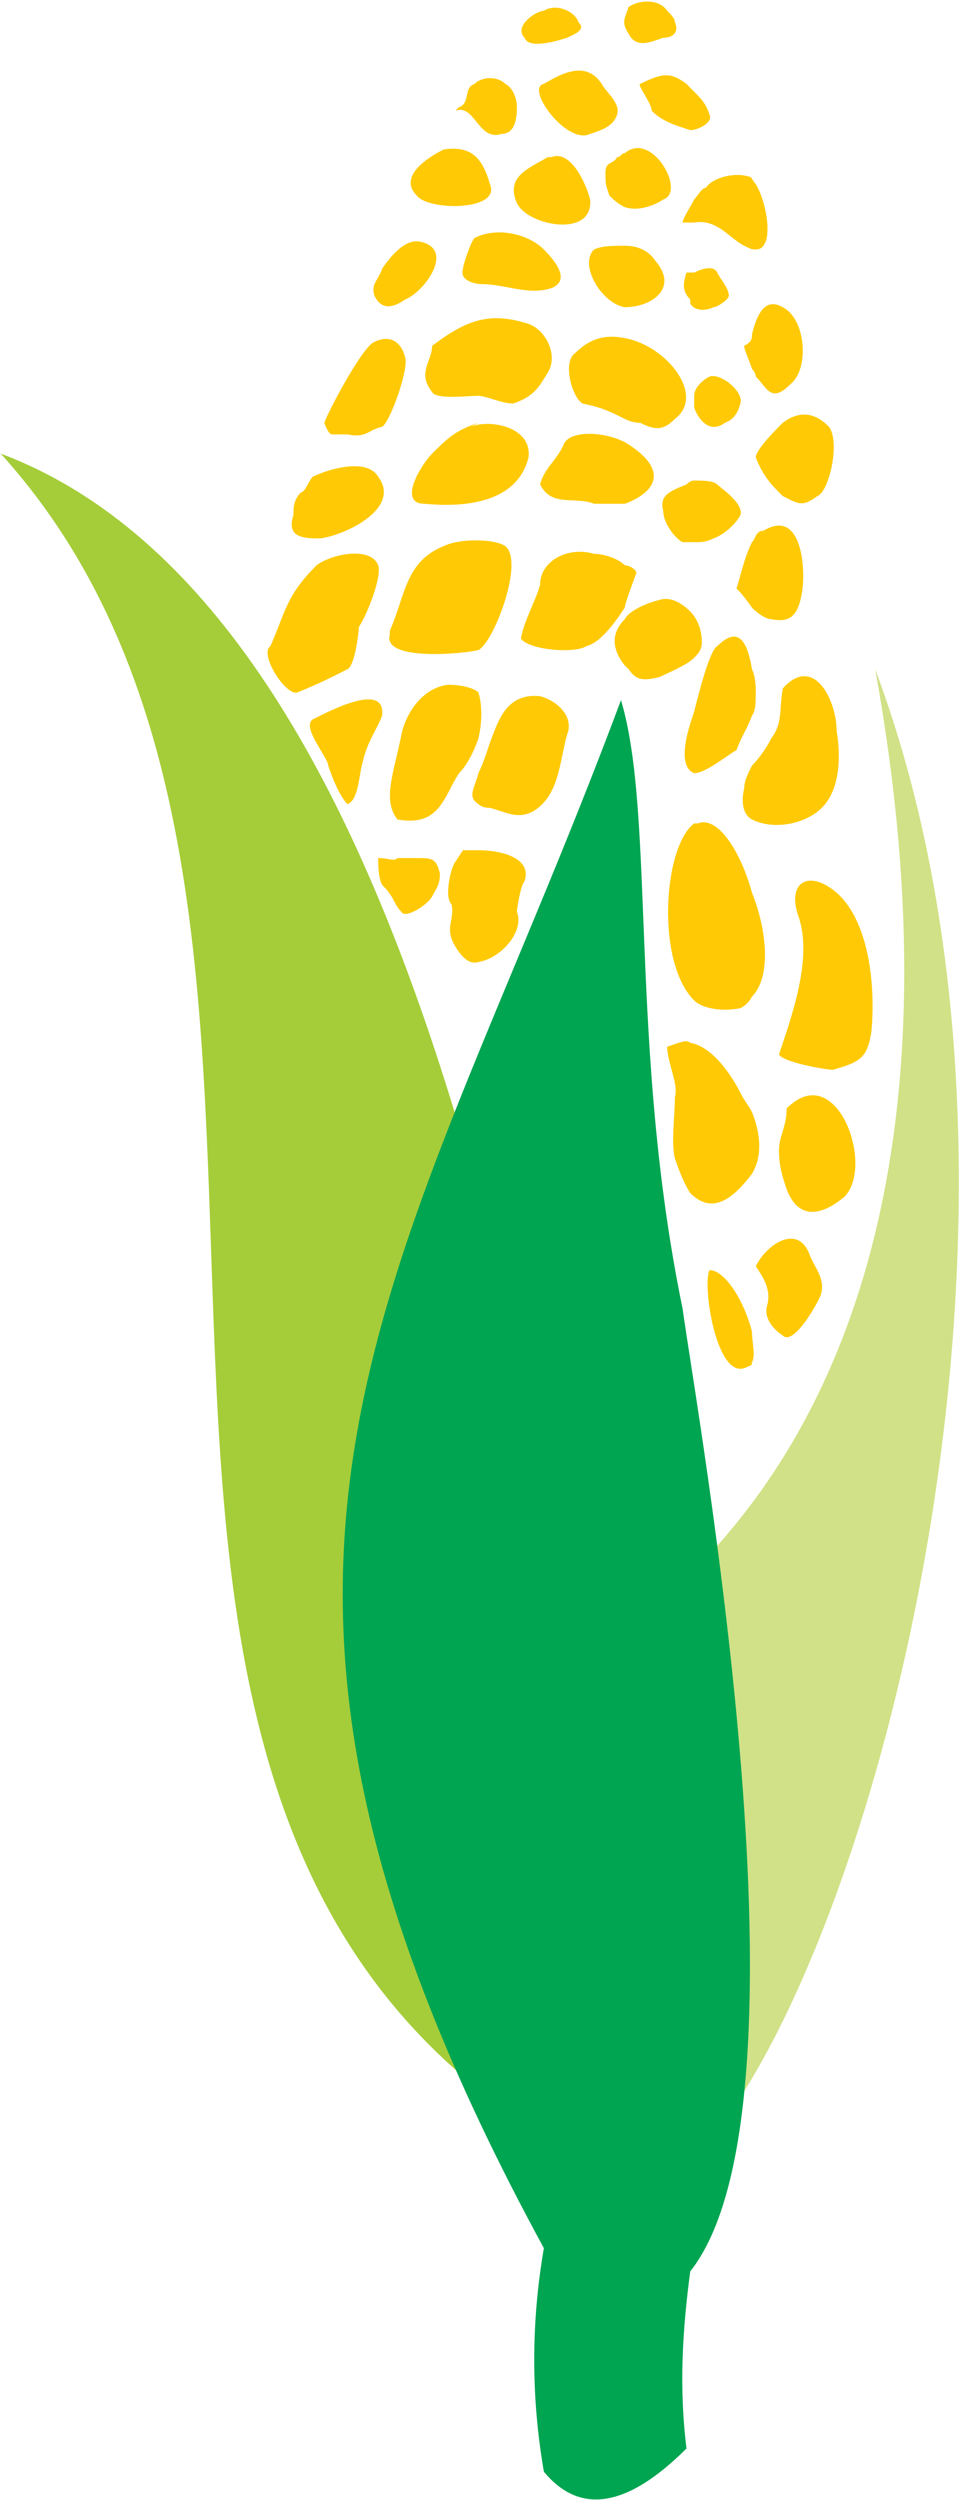
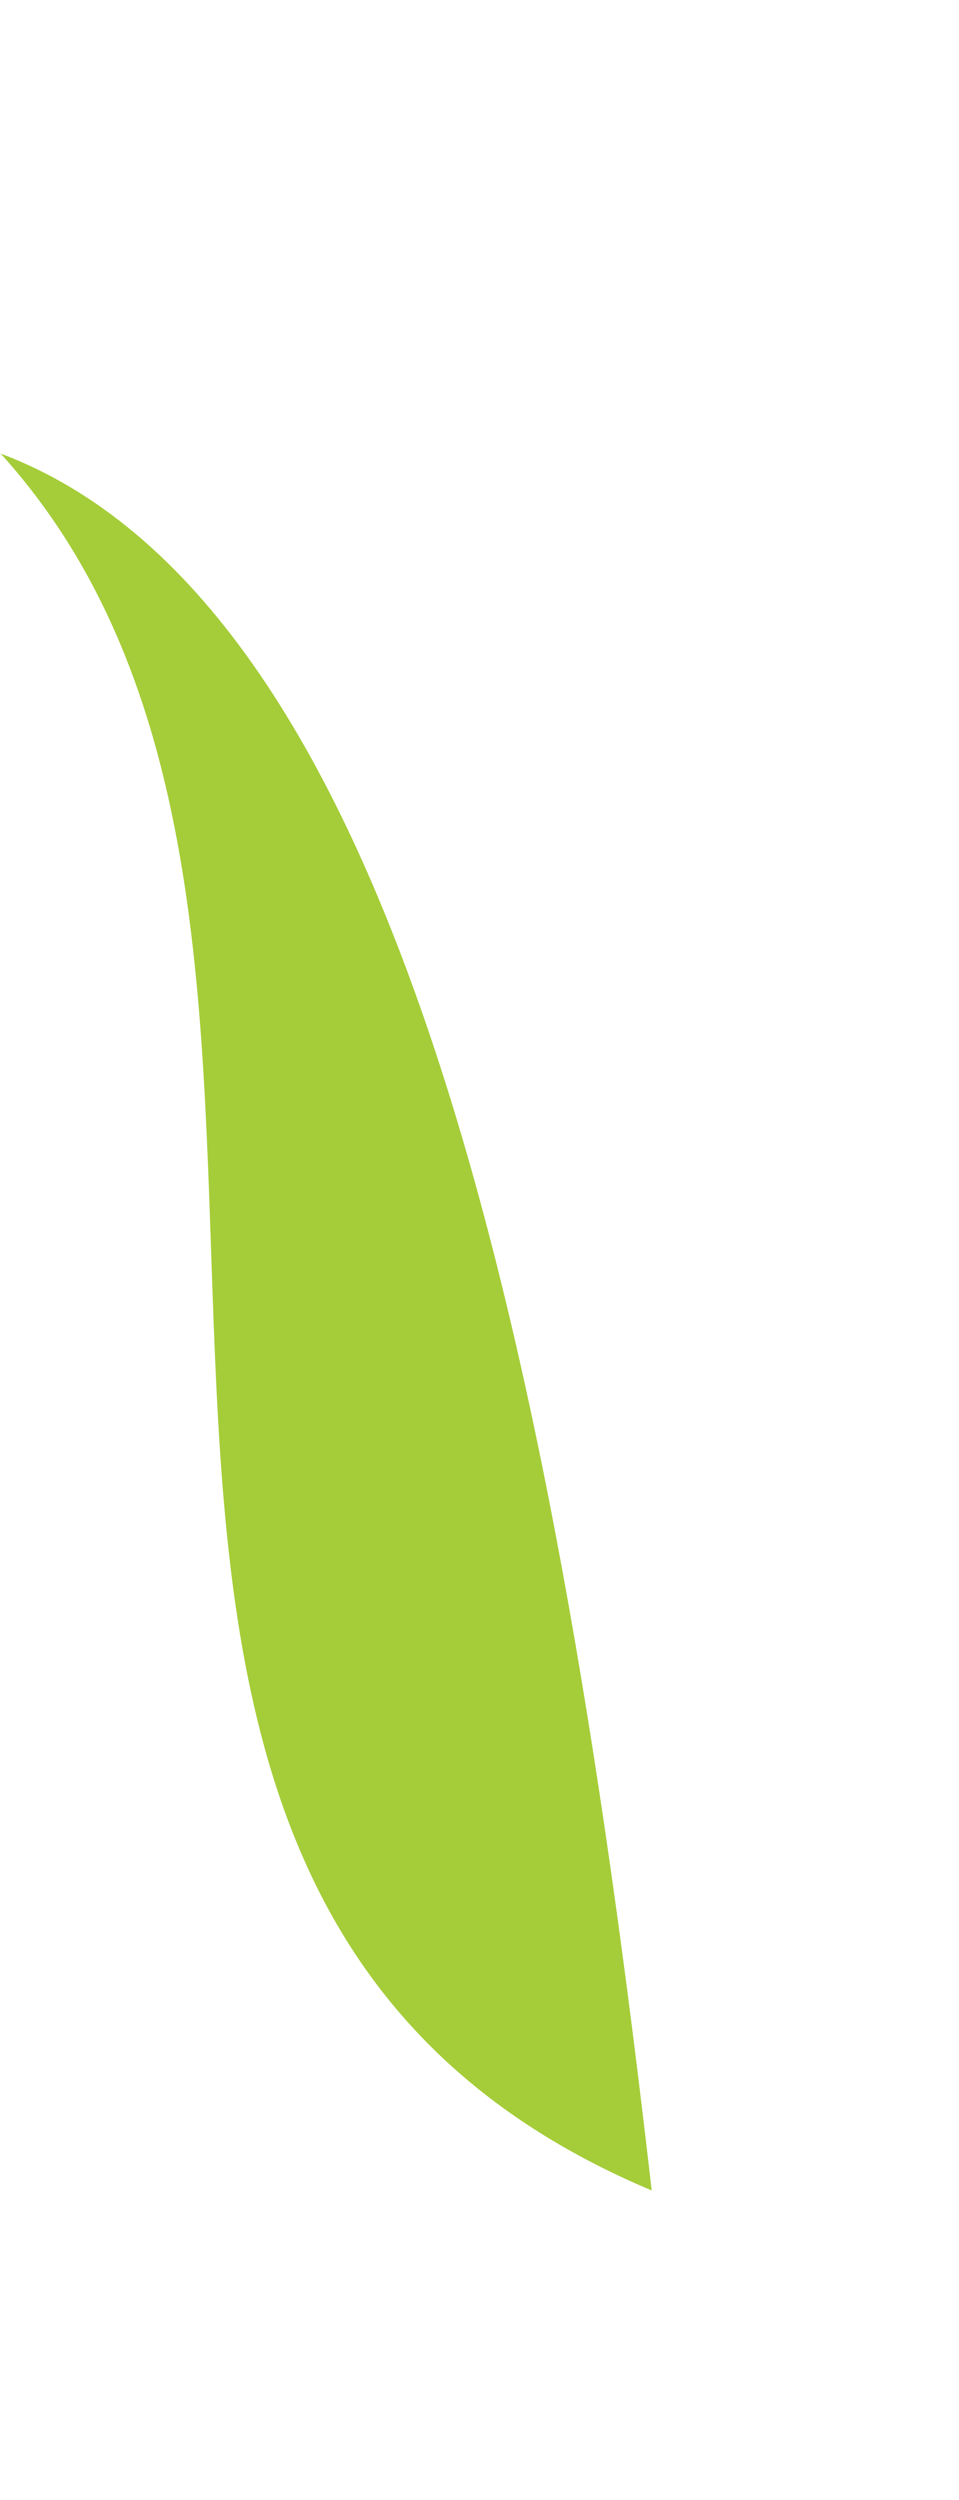
<svg xmlns="http://www.w3.org/2000/svg" version="1.2" viewBox="0 0 587 1529">
  <path fill="#a5cd39" d="M.4 277.4C238.6 366.9 337.6 805 398.9 1339.7-49.1 1151.3 269.3 574.2.4 277.4z" />
-   <path fill="#d1e187" d="M398.9 1339.7c-44.8-108.3-49.5-190.8-44.8-322.7 179.3-113 231.1-334.4 181.6-607.7 134.4 358.1-25.9 876.2-136.8 930.4z" />
-   <path fill="#00a551" d="M420.2 1497.5q-54.3 54.2-87.3 14.2-11.8-68.4 0-136.7c-233.4-428.6-87.2-586.4 47.2-946.8 21.2 70.6 4.7 212 37.7 372.1 9.4 68.3 84.9 487.6 4.7 588.9-4.7 35.3-7 70.6-2.3 108.3z" />
-   <path fill="#ffca05" fill-rule="evenodd" d="M439 166.7c2.4 4.8 7.1 9.5 7.1 14.2 0 2.3-7.1 7-9.4 7-4.7 2.4-11.8 2.4-14.2-2.3v-2.4c-4.7-4.7-4.7-9.4-2.3-16.5h4.7c4.7-2.3 11.8-4.7 14.1 0zm-25.9 89.5c-7.1 7.1-11.8 7.1-21.2 2.4q-4.7 0-9.5-2.4c-9.4-4.7-14.1-7-25.9-9.4-7.1-4.7-11.8-25.9-4.7-30.6 9.4-9.4 18.8-11.8 30.6-9.4 26 4.7 49.6 35.3 30.7 49.4zm37.7 103.7c2.4-7.1 4.7-18.9 9.5-28.3 2.3-2.3 2.3-7 7-7 23.6-14.2 26 23.5 23.6 37.6-2.3 14.2-7.1 18.9-18.9 16.5-2.3 0-7-2.3-11.7-7q-4.8-7.1-9.5-11.8zM420.2 51.3l2.3 2.4c7.1 7 9.5 9.4 11.8 16.5 2.4 4.7-7.1 9.4-11.8 9.4-7-2.4-16.5-4.7-23.6-11.8 0-4.7-9.4-16.5-7-16.5 14.1-7 18.8-7 28.3 0zm33 195.5q-2.4 9.4-9.5 11.8c-9.4 7.1-16.5-2.4-18.8-9.4v-7.1c0-4.7 4.7-9.4 9.4-11.8 7.1-2.3 21.2 9.5 18.9 16.5zm7.1-42.4c2.3-9.4 7-23.5 18.8-16.5 14.2 7.1 16.5 37.7 4.7 47.1-11.8 11.8-14.1 2.4-21.2-4.7 0 0 0-2.3-2.3-4.7-2.4-7-4.8-11.8-4.8-14.1 4.8-2.4 4.8-4.7 4.8-7.1zm47.1 56.6c7.1 9.4 0 40-7.1 42.4-9.4 7-11.7 4.7-21.2 0-7.1-7.1-11.8-11.8-16.5-23.6 0-4.7 11.8-16.5 16.5-21.2 9.5-7.1 18.9-7.1 28.3 2.4zM406 312.8c-2.3-9.4 2.4-11.8 14.2-16.5q2.3-2.4 4.7-2.4c4.7 0 11.8 0 14.1 2.4 2.4 2.3 16.5 11.8 14.2 18.8-2.4 4.7-9.5 11.8-16.5 14.2-4.7 2.3-7.1 2.3-11.8 2.3h-7.1c-4.7-2.3-11.8-11.8-11.8-18.8zm33 82.4c14.2-14.1 18.9 0 21.3 14.1 2.3 4.8 2.3 11.8 2.3 14.2 0 4.7 0 11.8-2.3 14.1-2.4 7.1-7.1 14.1-9.5 21.2-4.7 2.4-18.8 14.1-25.9 14.1-11.8-4.7-2.4-30.6 0-37.6 2.3-9.5 9.4-37.7 14.1-40.1zm18.9-287.3c2.4 0 2.4 2.3 4.7 4.7 7.1 11.7 11.8 40 0 40-2.3 0-2.3 0-7.1-2.3-9.4-4.8-16.5-16.5-30.6-14.2h-7.1c0-2.3 4.7-9.4 7.1-14.1 2.3-2.4 4.7-7.1 7.1-7.1 4.7-7 18.8-9.4 25.9-7zM292.8 258.6l-4.7 2.4c11.8-4.8 37.7 0 35.4 18.8-7.1 28.3-40.1 30.6-63.7 28.3-16.5 0-2.3-23.6 4.7-30.7 9.5-9.4 14.2-14.1 28.3-18.8zm21.3-11.8c-7.1 0-16.5-4.7-21.3-4.7-7 0-25.9 2.4-28.3-2.3-9.4-11.8 0-18.9 0-28.3 18.9-14.1 33.1-21.2 56.6-14.1 11.8 2.3 21.3 18.8 14.2 30.6-4.7 7-7.1 14.1-21.2 18.8zm198 200.2c2.4 14.2 2.4 33-7 44.8-9.5 11.8-30.7 16.5-44.8 9.4-4.8-2.4-7.1-9.4-4.8-18.8 0-4.8 2.4-9.5 4.8-14.2 4.7-4.7 9.4-11.7 11.7-16.5 7.1-9.4 4.8-16.4 7.1-30.6 18.9-21.2 33 7.1 33 25.9zM363.6 152.6c4.7-2.3 11.8-2.3 18.8-2.3 7.1 0 14.2 2.3 18.9 9.4 14.2 16.5-2.4 28.2-18.9 28.2-14.1-2.3-28.3-25.9-18.8-35.3zm-2.4-30.6c2.4 23.5-37.7 16.5-44.8 2.3-7.1-16.4 7.1-21.2 18.9-28.2h2.3c11.8-4.7 21.3 16.5 23.6 25.9zm-28.3 30.6c7.1 7.1 16.5 18.9 4.7 23.6-14.1 4.7-28.3-2.4-42.4-2.4-4.7 0-14.2-2.3-11.8-9.4 0-2.4 4.7-16.5 7.1-18.9 14.1-7 33-2.3 42.4 7.1zm-2.3 143.7c2.3-9.4 9.4-14.1 14.1-23.6 2.4-9.4 23.6-9.4 37.7-2.3 11.8 7 21.3 16.5 16.5 25.9-2.3 4.7-9.4 9.4-16.5 11.8h-18.8c-11.8-4.7-26 2.3-33-11.8zM229.2 180.9c-2.4-7.1 2.3-9.4 4.7-16.5 4.7-7.1 14.1-18.9 23.6-16.5 21.2 4.7 2.3 30.6-9.5 35.3-7 4.7-14.1 7.1-18.8-2.3zm195.7 221.4c-4.7 4.7-16.5 9.4-21.2 11.8-9.5 2.3-14.2 2.3-18.9-4.8l-2.4-2.3c-9.4-11.8-7-21.2 0-28.3 2.4-4.7 11.8-9.4 21.3-11.8 7-2.3 14.1 2.4 18.8 7.1 4.7 4.7 7.1 11.8 7.1 18.9 0 4.7-2.4 7-4.7 9.4zm0 209.6c-23.6-23.5-18.9-94.2 0-108.3h2.3c11.8-4.8 26 16.4 33.1 42.4 9.4 23.5 11.7 51.8 0 63.5q-2.4 4.8-7.1 7.1c-11.8 2.4-23.6 0-28.3-4.7zm-2.4 117.8q-4.7-7.1-9.4-21.2c-2.4-9.4 0-25.9 0-37.7 2.4-7.1-4.7-21.2-4.7-30.6 7.1-2.4 11.8-4.7 14.1-2.4 14.2 2.4 26 21.2 30.7 30.6 2.3 4.7 4.7 7.1 7.1 11.8 4.7 11.8 7 25.9 0 37.7-14.2 18.8-26 23.5-37.8 11.8zm-63.6-334.5c-7.1 4.7-35.4 2.4-40.1-4.7 2.3-11.8 9.4-23.6 11.8-33 0-14.1 16.5-23.5 33-18.8 4.7 0 14.1 2.3 18.8 7 2.4 0 7.1 2.4 7.1 4.8 0 0-7.1 18.8-7.1 21.2-4.7 7-14.1 21.2-23.5 23.5zm101.4 419.3c0 7 2.3 14.1 0 18.8 0 2.4-2.4 2.4-2.4 2.4-18.9 11.7-28.3-49.5-23.6-58.9 9.4 0 21.2 18.8 26 37.7zm56.5-82.5c-14.1 11.8-28.2 14.2-35.3-4.7-2.4-7-4.7-14.1-4.7-23.5 0-9.5 4.7-14.2 4.7-25.9 30.6-30.7 54.2 35.3 35.3 54.1zm16.6-101.3c-2.4 16.5-7.1 18.9-23.6 23.6-4.7 0-30.7-4.7-33-9.4 7-21.2 21.2-58.9 11.8-84.8-7.1-21.2 7-28.3 23.5-14.1 21.3 18.8 23.6 61.2 21.3 84.7zm-37.8 136.7c2.4 7 9.5 14.1 7.1 23.5 0 2.4-16.5 33-23.6 25.9-7.1-4.7-11.8-11.8-9.4-18.8 2.3-9.4-2.4-16.5-7.1-23.6 7.1-14.1 26-25.9 33-7zM309.3 334c11.8 9.4-7 58.9-16.5 63.6-9.4 2.3-58.9 7-54.2-9.5v-2.3c9.4-21.2 9.4-42.4 33-51.8 9.4-4.7 30.7-4.7 37.7 0zm75.5-313.3c-4.7-7.1-2.4-9.4 0-16.5 7.1-4.7 18.9-4.7 23.6 2.4 2.3 2.3 4.7 4.7 4.7 7 2.4 4.8 0 9.5-7.1 9.5-7.1 2.3-16.5 7-21.2-2.4zM278.7 67.8l2.3-2.3c7.1-2.4 2.4-11.8 9.5-14.2 4.7-4.7 14.1-4.7 18.8 0 4.8 2.4 7.1 9.4 7.1 14.2 0 9.4-2.3 16.4-9.4 16.4-14.2 4.8-16.5-18.8-28.3-14.1zm42.4-44.7c-7-7.1 7.1-16.5 11.8-16.5 7.1-4.7 18.9 0 21.2 7 4.8 4.8-2.3 7.1-7 9.5-7.1 2.3-23.6 7-26 0zm11.8 28.2c11.8-7 26-14.1 35.4 0 2.3 4.7 11.8 11.8 9.4 18.9-2.3 7-9.4 9.4-16.5 11.7-14.1 7.1-40.1-28.2-28.3-30.6zm44.8 44.8c2.4 0 2.4-2.4 4.7-2.4 16.5-14.1 37.8 23.6 23.6 28.3-7.1 4.7-16.5 7.1-23.6 4.7-4.7-2.4-7-4.7-9.4-7.1-2.4-7-2.4-7-2.4-14.1s4.8-4.7 7.1-9.4zm-165 313.2c-9.5 4.8-18.9 9.5-30.7 14.2-7.1 2.3-23.6-23.6-16.5-28.3 9.4-21.2 9.4-30.6 28.3-49.5 9.4-7 33-11.7 37.7 0 2.4 7.1-7 30.7-11.8 37.7 0 2.4-2.3 23.6-7 25.9zm21.2 28.3c-2.4 7.1-9.4 16.5-11.8 28.3-2.4 7-2.4 23.5-9.4 25.9-4.8-4.7-9.5-16.5-11.8-23.6 0-4.7-16.5-23.5-9.5-28.2 9.5-4.7 44.8-23.6 42.5-2.4zm-2.4-146c14.2 18.8-18.8 35.3-35.3 37.7-9.5 0-21.3 0-16.6-14.2 0-4.7 0-9.4 4.8-14.1 2.3 0 4.7-7.1 7-9.4 9.5-4.7 33.1-11.8 40.1 0zm-33-33c2.4-7.1 23.6-47.1 30.7-49.5 9.4-4.7 16.5 0 18.8 9.5 2.4 7-9.4 40-14.1 42.4-9.4 2.3-9.4 7-21.2 4.7h-9.5c-2.3 0-4.7-7.1-4.7-7.1zm56.6-139c-11.8-11.7 7.1-23.5 16.5-28.2 16.5-2.4 23.6 4.7 28.3 21.2 7.1 16.5-37.7 16.5-44.8 7zm14.2 414.6c0 7-2.4 9.4-4.8 14.1-2.3 4.7-16.5 14.1-18.8 9.4q-2.4-2.3-4.7-7c-2.4-4.7-4.8-7.1-7.1-9.5-2.4-4.7-2.4-11.7-2.4-16.4 7.1 0 9.5 2.3 11.8 0h11.8c9.4 0 11.8 0 14.2 9.4zm-26-33c-9.4-11.8-2.3-28.3 2.4-51.8 2.3-11.8 11.8-28.3 28.3-30.6 9.4 0 16.5 2.3 18.8 4.7 2.4 7 2.4 18.8 0 28.2-2.3 7.1-7 16.5-11.8 21.2-9.4 14.2-11.7 33-37.7 28.3zm77.8 37.7c-2.3 2.3-4.7 16.5-4.7 18.8 4.7 11.8-9.4 28.3-23.6 30.7q-7 2.3-14.1-9.5c-7.1-11.7 0-16.5-2.4-25.9-4.7-4.7 0-23.5 2.4-25.9l4.7-7.1h9.4c14.2 0 33 4.8 28.3 18.9zm26-89.5c-4.7 16.5-4.7 37.7-21.3 47.1-9.4 4.7-16.5 0-25.9-2.4q-4.7 0-7.1-2.3c-7-4.7-2.3-9.4 0-18.9 2.4-4.7 4.8-11.7 7.1-18.8 4.7-11.8 9.4-30.6 30.7-28.3 9.4 2.4 21.2 11.8 16.5 23.6zm18.8-299.1h2.4zm-2.4 2.3h2.4z" />
</svg>